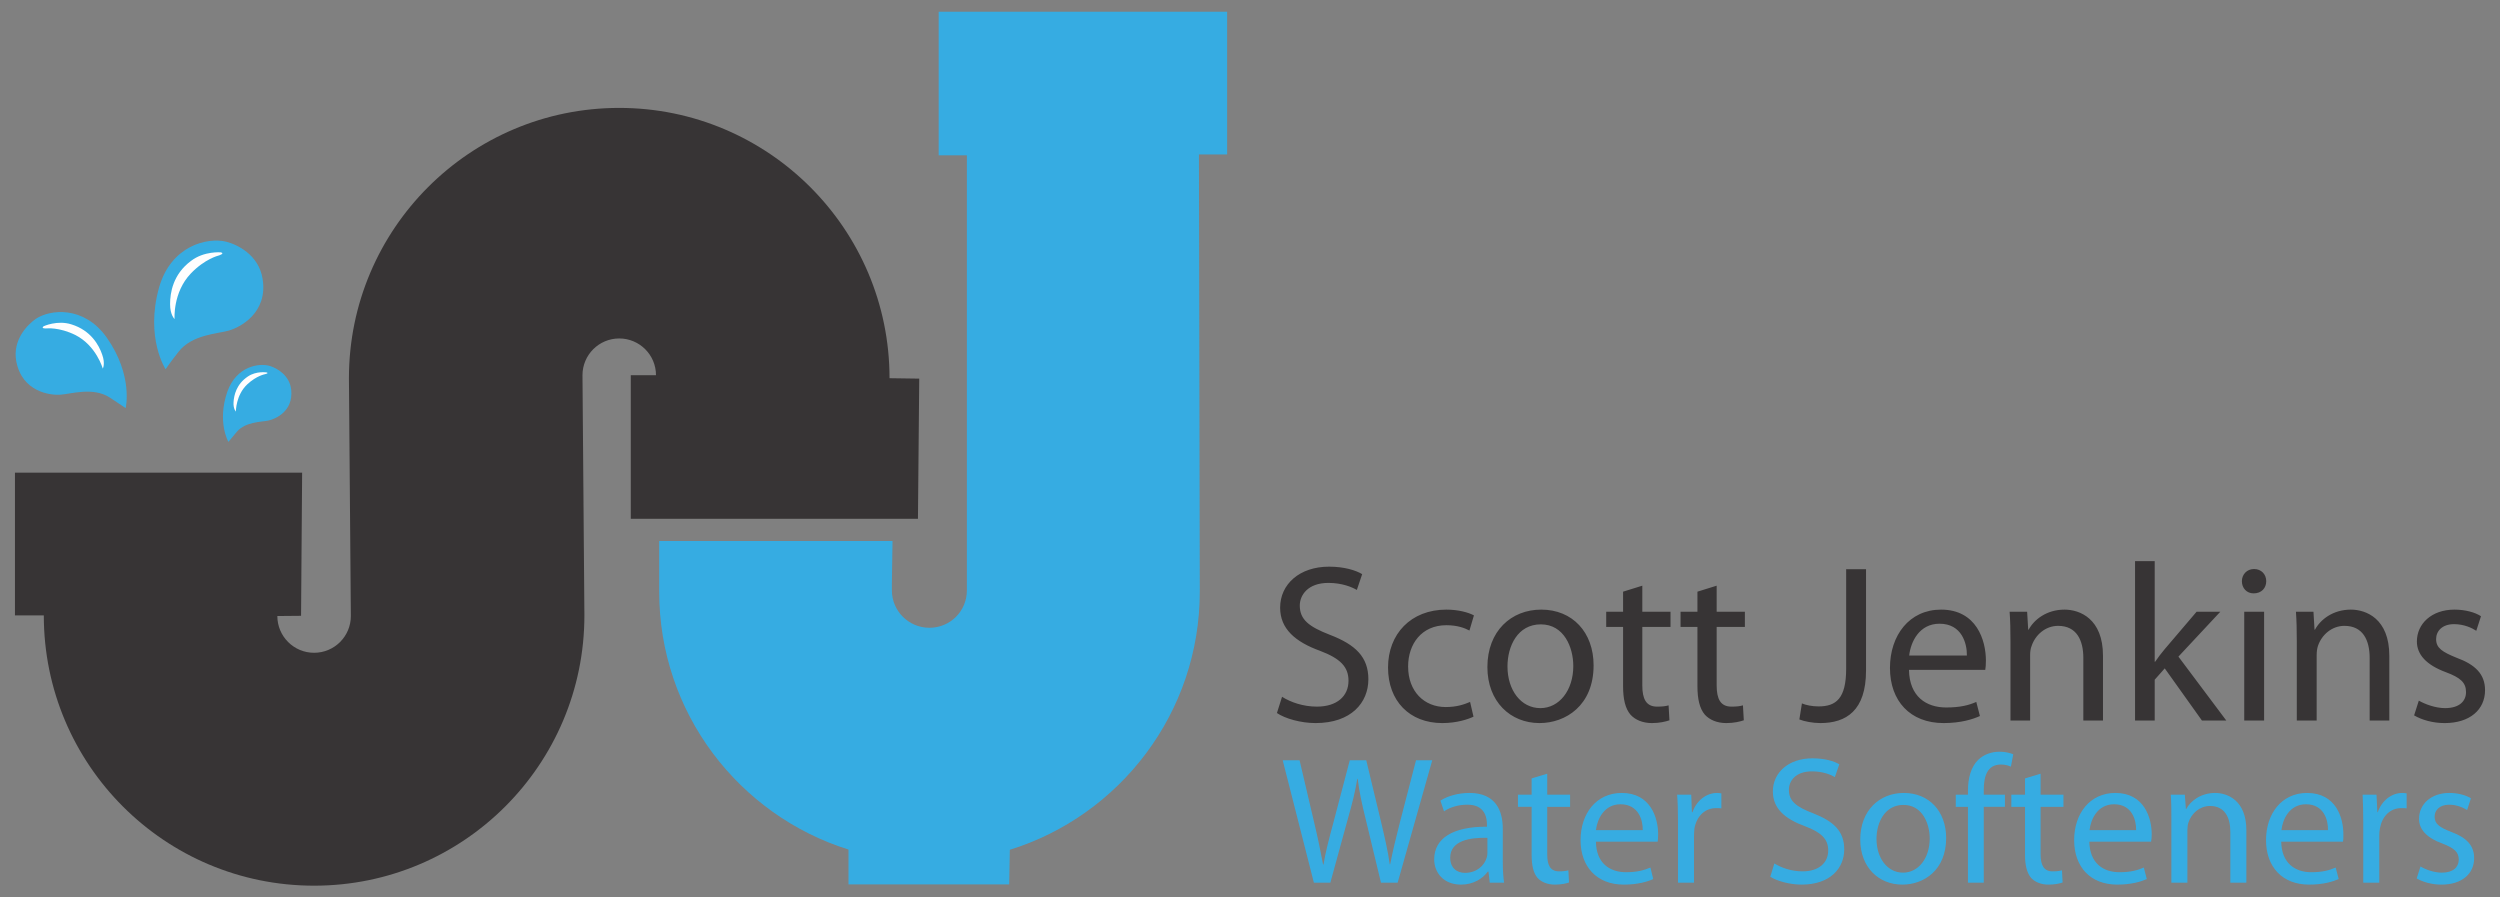
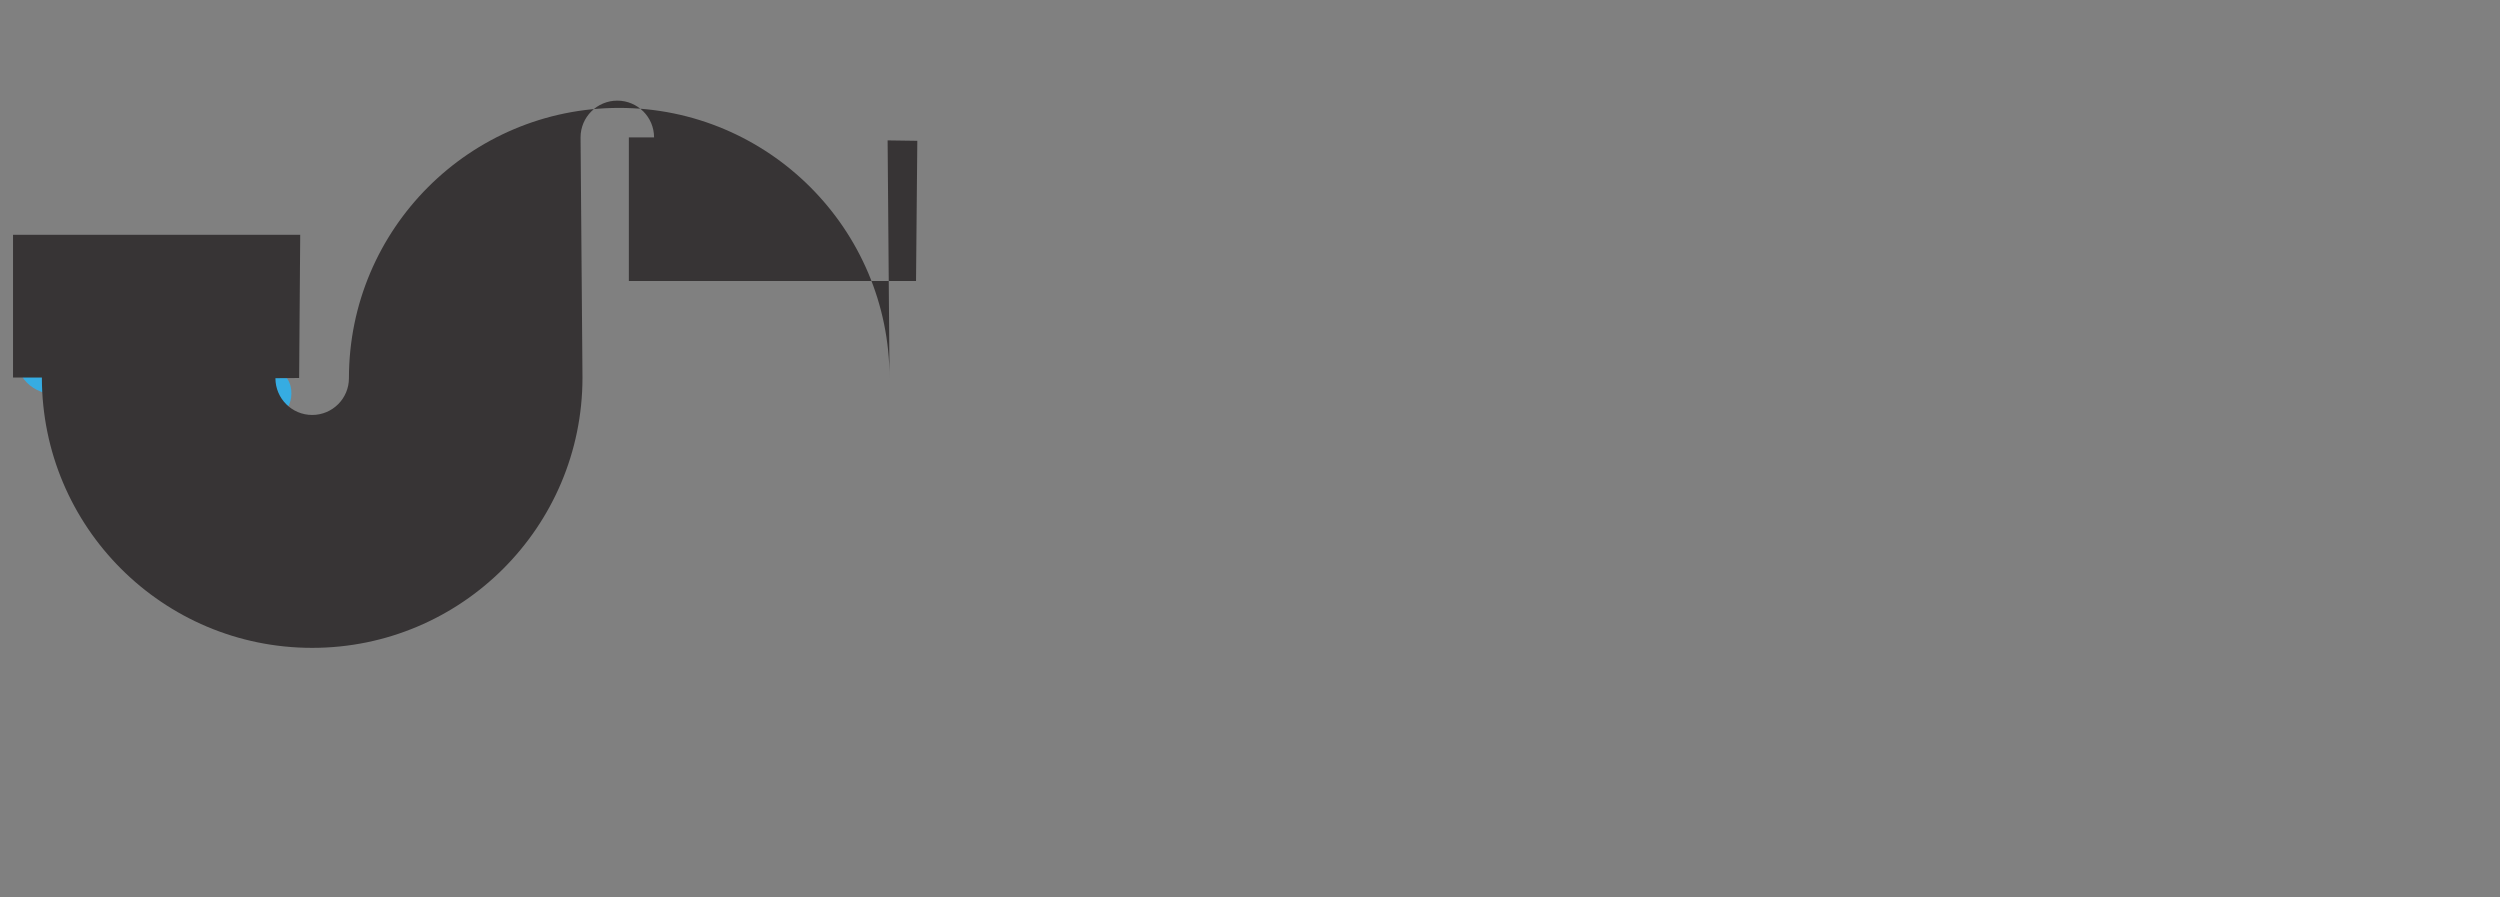
<svg xmlns="http://www.w3.org/2000/svg" xml:space="preserve" width="11.7in" height="4.2in" version="1.1" style="shape-rendering:geometricPrecision; text-rendering:geometricPrecision; image-rendering:optimizeQuality; fill-rule:evenodd; clip-rule:evenodd" viewBox="0 0 11700 4200">
  <rect x="0" y="0" width="11700" height="4200" fill="#808080" stroke="none" />
  <defs>
    <style type="text/css">
   
    .fil2 {fill:#FEFEFE;fill-rule:nonzero}
    .fil1 {fill:#373435;fill-rule:nonzero}
    .fil0 {fill:#36ACE2;fill-rule:nonzero}
   
  </style>
  </defs>
  <g id="Layer_x0020_1">
    <path class="fil0" d="M588 1910c0,0 37,-152 -89,-331 -107,-150 -265,-131 -331,-87 -39,27 -110,98 -92,198 27,145 160,161 208,157 47,-3 151,-37 229,13 52,34 75,50 75,50zm481 158c0,0 -54,-93 -5,-235 42,-119 149,-136 200,-120 32,10 92,43 99,112 10,101 -75,136 -106,143 -32,7 -107,5 -148,52 -28,33 -40,48 -40,48zm-294 -340c0,0 -96,-146 -31,-381 56,-199 228,-237 314,-216 52,13 153,61 171,174 26,161 -108,228 -158,242 -51,15 -173,18 -236,100 -43,55 -60,81 -60,81z" />
  </g>
  <g id="Layer_x0020_2">
-     <path class="fil1" d="M4163 1770c0,-698 -567,-1265 -1265,-1265 -699,0 -1265,567 -1265,1265l9 1113c0,95 -77,172 -172,172 -95,0 -172,-77 -172,-172l111 -1 5 -670 -1344 0 0 668 135 0c0,699 566,1265 1265,1265 698,0 1265,-566 1265,-1265l-9 -1124c0,-95 77,-172 172,-172 95,0 172,77 172,172l-118 0 0 672 1344 0 6 -656 -139 -2z" />
+     <path class="fil1" d="M4163 1770c0,-698 -567,-1265 -1265,-1265 -699,0 -1265,567 -1265,1265c0,95 -77,172 -172,172 -95,0 -172,-77 -172,-172l111 -1 5 -670 -1344 0 0 668 135 0c0,699 566,1265 1265,1265 698,0 1265,-566 1265,-1265l-9 -1124c0,-95 77,-172 172,-172 95,0 172,77 172,172l-118 0 0 672 1344 0 6 -656 -139 -2z" />
  </g>
  <g id="Layer_x0020_3">
-     <path class="fil2" d="M204 1527c0,0 64,-30 130,-9 91,28 129,97 144,141 16,44 3,66 3,66 0,0 -30,-107 -128,-157 -77,-38 -135,-31 -135,-31 0,0 -29,2 -14,-10zm1044 216c0,0 -48,-8 -88,19 -54,36 -65,88 -67,120 -2,32 11,44 11,44 0,0 -1,-77 54,-128 43,-40 83,-47 83,-47 0,0 19,-4 7,-8zm-214 -562c0,0 -79,-7 -140,40 -85,63 -98,150 -98,202 0,52 21,70 21,70 0,0 -9,-124 76,-213 66,-69 130,-84 130,-84 0,0 31,-9 11,-15z" />
-   </g>
+     </g>
  <g id="Layer_x0020_4">
-     <path class="fil0" d="M4726 3977c515,-160 889,-641 889,-1208l-4 -2046 132 0 0 -668 -1350 0 0 672 132 0 0 2036c0,97 -78,175 -175,175 -97,0 -176,-78 -176,-175l0 -33 3 -198 -1092 0 0 237c0,567 373,1046 886,1207l0 163 752 0 3 -162z" />
-   </g>
+     </g>
  <g id="Layer_x0020_5">
-     <path class="fil1" d="M6000 3261c41,26 100,46 163,46 94,0 148,-49 148,-121 0,-65 -38,-104 -133,-140 -116,-42 -187,-103 -187,-202 0,-110 91,-192 229,-192 71,0 125,17 155,35l-25 74c-22,-13 -69,-33 -133,-33 -97,0 -134,58 -134,106 0,66 43,99 141,137 120,46 180,104 180,208 0,109 -80,205 -247,205 -69,0 -143,-21 -181,-47l24 -76zm5320 18c28,16 77,35 123,35 66,0 98,-32 98,-75 0,-45 -27,-68 -94,-93 -92,-34 -136,-83 -136,-144 0,-82 68,-149 176,-149 51,0 97,13 124,31l-22 68c-20,-13 -57,-31 -104,-31 -55,0 -84,32 -84,70 0,42 29,60 95,87 88,32 134,77 134,152 0,91 -71,154 -189,154 -56,0 -107,-15 -143,-36l22 -69zm-571 -278c0,-54 -1,-96 -4,-138l82 0 5 84 2 0c25,-47 84,-94 168,-94 71,0 180,42 180,216l0 303 -92 0 0 -293c0,-82 -31,-150 -118,-150 -60,0 -107,43 -124,94 -4,12 -6,27 -6,43l0 306 -93 0 0 -371zm-246 -138l93 0 0 509 -93 0 0 -509zm103 -143c0,32 -22,57 -59,57 -33,0 -55,-25 -55,-57 0,-31 23,-57 57,-57 34,0 57,25 57,57zm-522 377l2 0c12,-18 29,-40 44,-58l150 -176 111 0 -196 210 224 299 -114 0 -174 -244 -47 53 0 191 -92 0 0 -746 92 0 0 471zm-675 -96c0,-54 -1,-96 -4,-138l82 0 5 84 2 0c25,-47 84,-94 168,-94 71,0 180,42 180,216l0 303 -92 0 0 -293c0,-82 -31,-150 -118,-150 -60,0 -107,43 -124,94 -5,12 -7,27 -7,43l0 306 -92 0 0 -371zm-204 67c1,-57 -24,-149 -128,-149 -95,0 -135,85 -142,149l270 0zm-271 67c2,125 81,176 174,176 67,0 107,-11 141,-26l17 66c-33,15 -89,33 -170,33 -157,0 -251,-104 -251,-258 0,-153 91,-273 239,-273 167,0 210,145 210,238 0,19 -1,33 -3,44l-357 0zm-294 -471l93 0 0 474c0,188 -93,246 -214,246 -35,0 -76,-8 -98,-17l12 -75c19,8 47,14 78,14 82,0 129,-37 129,-176l0 -466zm-606 77l0 122 132 0 0 71 -132 0 0 274c0,63 18,99 69,99 26,0 40,-2 54,-6l4 70c-18,6 -46,13 -82,13 -43,0 -78,-15 -100,-39 -25,-29 -35,-74 -35,-134l0 -277 -79 0 0 -71 79 0 0 -94 90 -28zm-348 0l0 122 132 0 0 71 -132 0 0 274c0,63 18,99 69,99 26,0 40,-2 54,-6l4 70c-18,6 -46,13 -82,13 -43,0 -78,-15 -100,-39 -25,-29 -35,-74 -35,-134l0 -277 -79 0 0 -71 79 0 0 -94 90 -28zm-631 378c0,111 63,195 154,195 88,0 154,-83 154,-197 0,-87 -43,-195 -152,-195 -108,0 -156,101 -156,197zm403 -5c0,188 -131,270 -253,270 -137,0 -244,-101 -244,-262 0,-169 112,-269 252,-269 146,0 245,106 245,261zm-562 240c-25,12 -78,30 -146,30 -154,0 -254,-104 -254,-260 0,-157 107,-271 273,-271 55,0 103,13 129,27l-21 71c-22,-12 -57,-25 -108,-25 -116,0 -179,88 -179,193 0,117 75,190 176,190 53,0 88,-13 114,-24l16 69z" />
-   </g>
+     </g>
  <g id="Layer_x0020_6">
-     <path class="fil0" d="M6149 4131l-146 -573 79 0 68 290c17,71 32,143 42,198l2 0c9,-57 27,-125 47,-199l76 -289 77 0 70 291c16,68 32,136 40,196l2 0c12,-63 28,-127 46,-198l75 -289 76 0 -162 573 -78 0 -72 -299c-18,-73 -30,-129 -37,-187l-2 0c-9,57 -23,114 -44,187l-82 299 -77 0zm5179 -76c23,14 62,29 100,29 53,0 79,-26 79,-61 0,-36 -22,-54 -76,-75 -75,-27 -110,-67 -110,-116 0,-67 55,-121 142,-121 42,0 78,11 101,25l-18 55c-16,-10 -46,-25 -84,-25 -45,0 -68,26 -68,56 0,34 23,50 77,71 70,26 108,62 108,123 0,73 -57,124 -153,124 -45,0 -87,-12 -116,-29l18 -56zm-268 -207c0,-49 -1,-90 -3,-129l65 0 4 82 2 0c19,-55 65,-90 115,-90 8,0 14,1 20,2l0 70c-7,-1 -15,-1 -25,-1 -53,0 -90,39 -100,95 -2,10 -3,23 -3,35l0 219 -75 0 0 -283zm-165 37c1,-47 -19,-121 -103,-121 -77,0 -109,69 -115,121l218 0zm-219 54c2,101 65,143 141,143 54,0 87,-10 114,-22l14 54c-27,12 -73,26 -138,26 -127,0 -202,-84 -202,-208 0,-124 73,-221 192,-221 136,0 170,117 170,193 0,15 0,26 -2,35l-289 0zm-514 -108c0,-44 0,-78 -3,-112l66 0 5 68 1 0c20,-38 68,-76 136,-76 57,0 146,34 146,175l0 245 -75 0 0 -237c0,-67 -25,-122 -95,-122 -49,0 -87,35 -101,77 -3,9 -5,22 -5,35l0 247 -75 0 0 -300zm-165 54c1,-47 -19,-121 -103,-121 -77,0 -109,69 -115,121l218 0zm-219 54c2,101 65,143 141,143 54,0 87,-10 114,-22l14 54c-27,12 -73,26 -138,26 -127,0 -202,-84 -202,-208 0,-124 73,-221 193,-221 135,0 170,117 170,193 0,15 -1,26 -3,35l-289 0zm-228 -318l0 98 107 0 0 57 -107 0 0 222c0,51 15,80 56,80 21,0 33,-2 44,-5l3 57c-14,5 -37,10 -66,10 -35,0 -63,-12 -81,-31 -20,-23 -29,-60 -29,-108l0 -225 -64 0 0 -57 64 0 0 -76 73 -22zm-340 510l0 -355 -57 0 0 -57 57 0 0 -19c0,-58 14,-111 48,-144 28,-27 65,-38 100,-38 27,0 49,6 64,12l-11 58c-11,-5 -25,-10 -47,-10 -64,0 -80,56 -80,119l0 22 99 0 0 57 -99 0 0 355 -74 0zm-428 -205c0,90 51,158 124,158 72,0 125,-67 125,-160 0,-69 -34,-157 -123,-157 -87,0 -126,82 -126,159zm326 -4c0,152 -106,218 -205,218 -111,0 -197,-81 -197,-211 0,-137 91,-218 204,-218 118,0 198,86 198,211zm-804 119c34,21 81,37 132,37 76,0 120,-40 120,-98 0,-52 -31,-84 -108,-113 -94,-34 -151,-83 -151,-163 0,-89 74,-155 185,-155 58,0 101,13 126,28l-21 60c-17,-11 -56,-27 -107,-27 -79,0 -108,47 -108,86 0,53 34,80 113,110 97,38 146,84 146,169 0,88 -65,165 -200,165 -55,0 -116,-17 -146,-37l19 -62zm-451 -193c0,-49 -1,-90 -4,-129l66 0 3 82 3 0c19,-55 65,-90 115,-90 7,0 13,1 20,2l0 70c-8,-1 -15,-1 -25,-1 -53,0 -91,39 -101,95 -1,10 -2,23 -2,35l0 219 -75 0 0 -283zm-165 37c1,-47 -20,-121 -104,-121 -76,0 -109,69 -115,121l219 0zm-219 54c1,101 65,143 141,143 53,0 86,-10 114,-22l13 54c-26,12 -72,26 -138,26 -126,0 -202,-84 -202,-208 0,-124 73,-221 193,-221 135,0 170,117 170,193 0,15 -1,26 -2,35l-289 0zm-228 -318l0 98 107 0 0 57 -107 0 0 222c0,51 14,80 56,80 20,0 32,-2 43,-5l3 57c-14,5 -37,10 -66,10 -35,0 -63,-12 -81,-31 -20,-23 -28,-60 -28,-108l0 -225 -64 0 0 -57 64 0 0 -76 73 -22zm-280 300c-82,-2 -174,13 -174,93 0,49 32,71 69,71 55,0 90,-34 101,-69 3,-8 4,-17 4,-24l0 -71zm72 111c0,36 2,71 6,99l-67 0 -6 -52 -3 0c-23,32 -67,61 -125,61 -84,0 -126,-58 -126,-118 0,-99 88,-154 247,-153l0 -8c0,-34 -9,-96 -93,-95 -39,0 -79,11 -108,31l-17 -50c34,-22 84,-36 136,-36 125,0 156,86 156,167l0 154z" />
-   </g>
+     </g>
</svg>